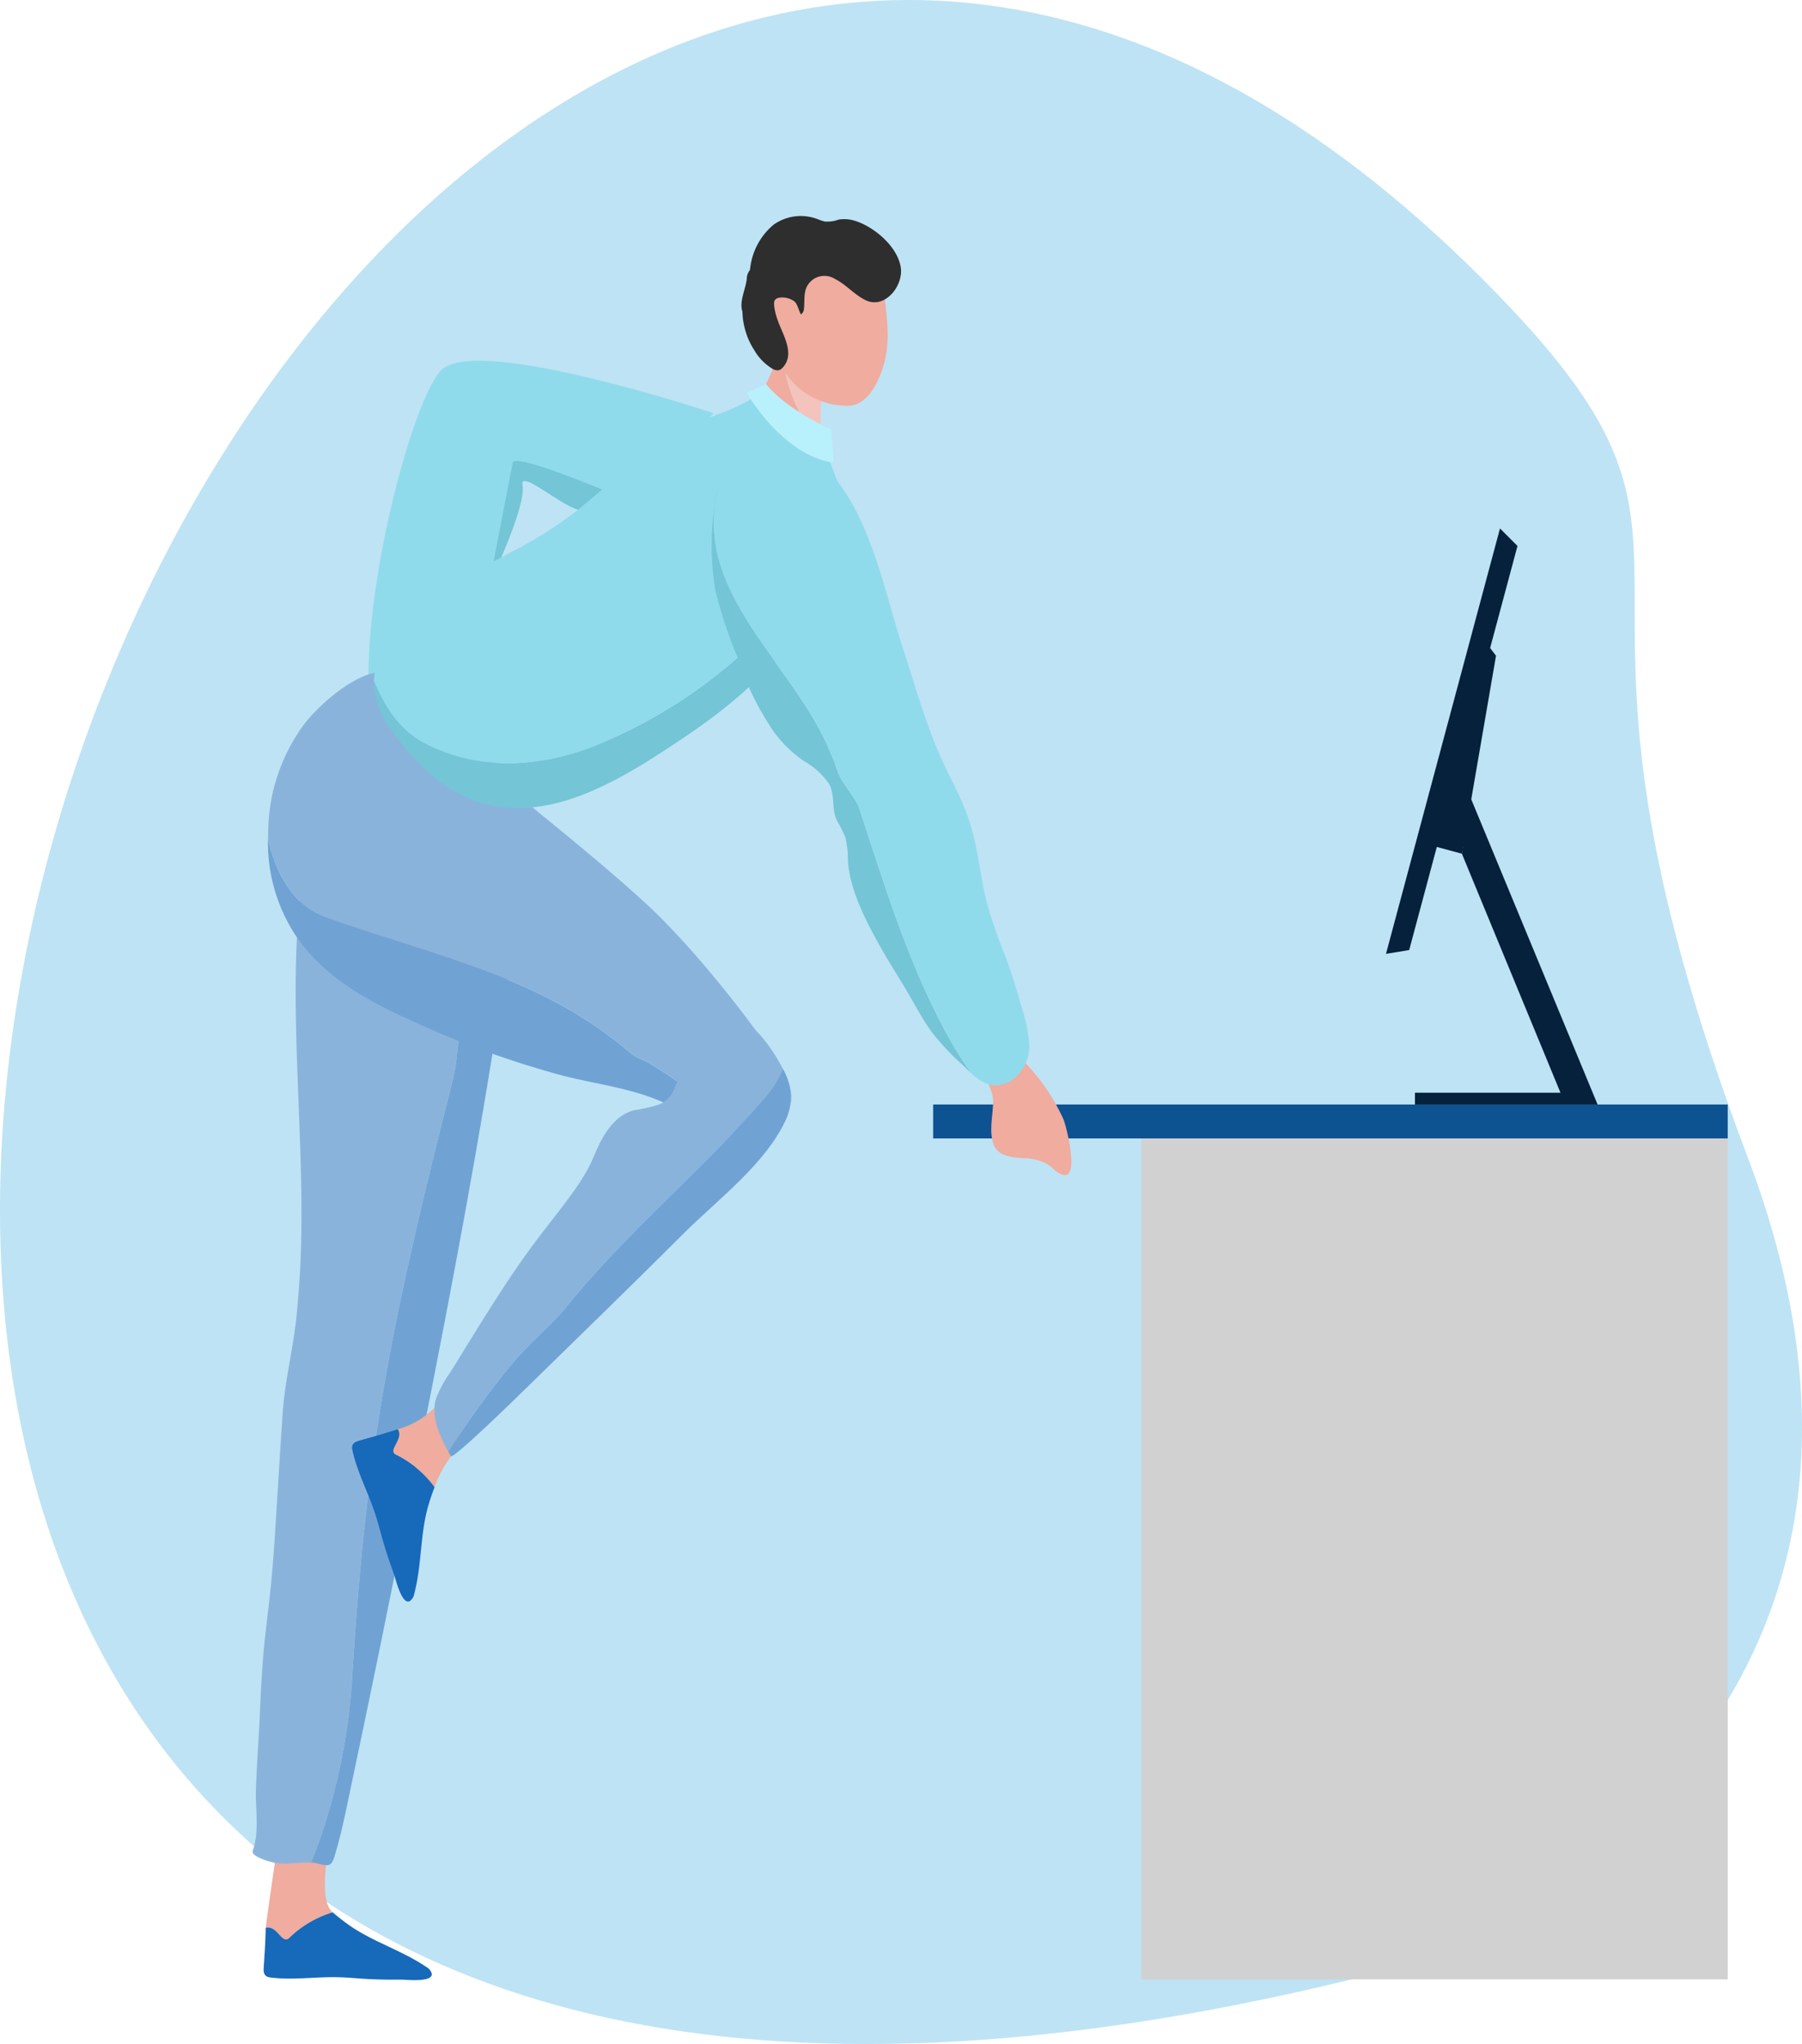
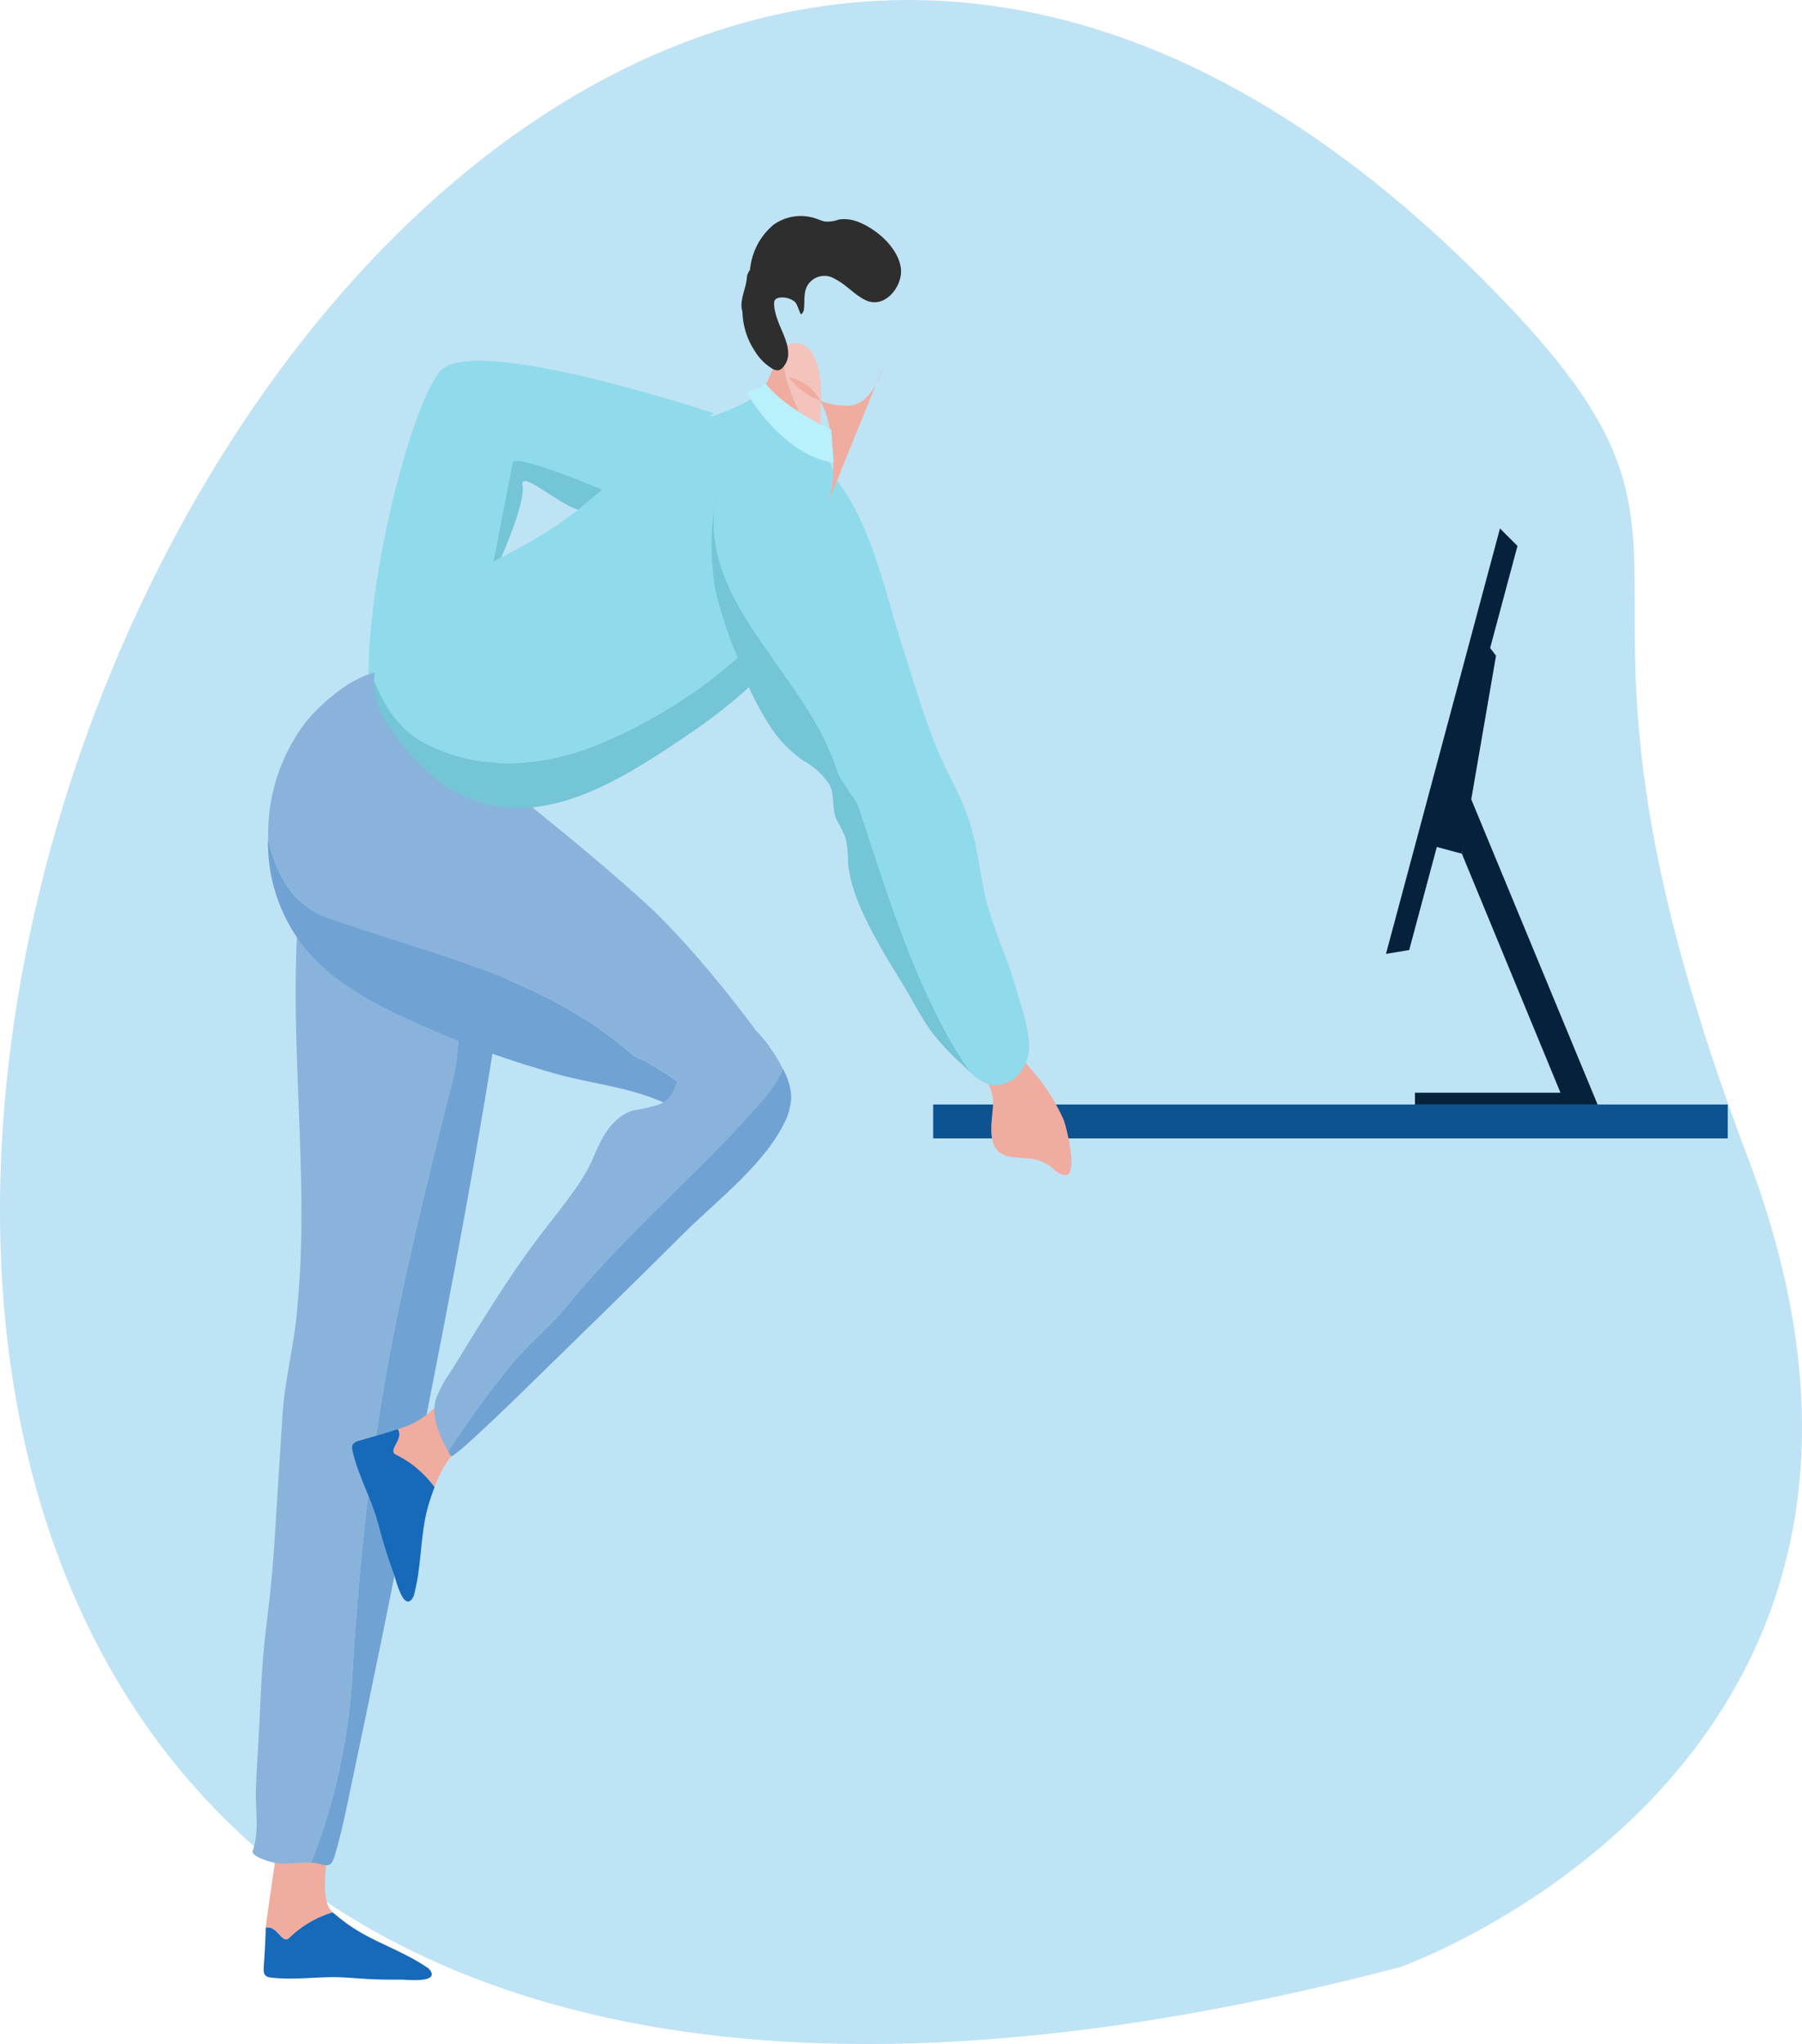
<svg xmlns="http://www.w3.org/2000/svg" xmlns:xlink="http://www.w3.org/1999/xlink" width="207.68" height="235.513" viewBox="0 0 207.68 235.513" version="1.1" id="svg94">
  <defs id="defs28">
    <filter id="NoPath_-_Copy_30_" x="0" y="0" width="616.046" height="791.238" filterUnits="userSpaceOnUse">
      <feOffset dy="19" input="SourceAlpha" id="feOffset2" />
      <feGaussianBlur stdDeviation="33" result="blur" id="feGaussianBlur4" />
      <feFlood flood-opacity="0.161" id="feFlood6" />
      <feComposite operator="in" in2="blur" id="feComposite8" result="result1" />
      <feComposite in="SourceGraphic" in2="result1" id="feComposite10" />
    </filter>
    <clipPath id="clip-path">
      <rect id="Rechteck_365" data-name="Rechteck 365" width="207.68" height="235.513" fill="none" x="0" y="0" />
    </clipPath>
    <clipPath id="clip-path-2">
      <path id="Pfad_510" data-name="Pfad 510" d="m 164.128,367.426 a 28.556,28.556 0 0 1 -1.47,6.616 c -1.286,2.756 -0.919,5.88 -1.654,8.82 -6.8,26.829 -9.953,41.309 -11.607,68.506 a 70.313,70.313 0 0 1 -4.75,21.882 c 0.1,0 0.191,0.008 0.287,0.015 0.551,0.042 1.617,0.576 2.018,0.06 a 2.357,2.357 0 0 0 0.361,-0.743 c 0.523,-1.744 0.949,-3.514 1.324,-5.295 3.425,-16.255 4.452,-21.295 7.7,-37.6 3.309,-16.594 6.55,-33.2 9.234,-49.912 0.52,-3.252 1.314,-6.428 2.014,-9.644 a 43.009,43.009 0 0 0 0.134,-18.288 24.508,24.508 0 0 0 -3.157,-7.9 c 1.847,7.845 1.105,15.423 -0.438,23.481" transform="translate(-144.647,-343.945)" fill="none" />
    </clipPath>
    <linearGradient id="linear-gradient" x1="-1.111" y1="1.152" x2="-1.102" y2="1.152" gradientUnits="objectBoundingBox">
      <stop offset="0" stop-color="#8ab3dc" id="stop17" />
      <stop offset="1" stop-color="#70a3d4" id="stop19" />
    </linearGradient>
    <clipPath id="clip-path-3">
      <path id="Pfad_511" data-name="Pfad 511" d="m 128.589,401.771 c 3.206,4.006 7.852,6.551 12.465,8.6 a 109.207,109.207 0 0 0 17.575,6.379 c 3.616,0.908 7.257,1.338 10.741,2.736 2.985,1.2 5.844,2.848 8.881,3.921 a 36.821,36.821 0 0 0 -9.4,-7.875 c -0.735,-0.551 -1.654,-0.735 -2.389,-1.286 -10.291,-9 -22.97,-11.393 -35.282,-15.8 -3.786,-1.352 -5.78,-5.092 -6.643,-9.1 a 19.442,19.442 0 0 0 4.048,12.424" transform="translate(-124.541,-389.347)" fill="none" />
    </clipPath>
    <linearGradient id="linear-gradient-2" x1="-42.877" y1="128.782" x2="-42.578" y2="128.782" xlink:href="#linear-gradient" gradientTransform="scale(0.851,1.174)" gradientUnits="userSpaceOnUse" />
    <clipPath id="clip-path-5">
      <path id="Pfad_525" data-name="Pfad 525" d="m 244.69,500.161 c -7.718,8.821 -15.987,15.436 -23.338,24.624 -1.838,2.021 -3.859,3.675 -5.7,5.88 a 110.119,110.119 0 0 0 -7.351,10.107 l -0.022,0.025 q 0.15,0.271 0.3,0.526 c 0.245,0.428 7.808,-6.977 8.316,-7.474 6.2,-6.067 12.43,-12.093 18.568,-18.231 3.955,-3.932 9.6,-8.121 11.867,-13.351 a 6.5,6.5 0 0 0 -0.462,-5.511 13.065,13.065 0 0 1 -2.178,3.405" transform="translate(-208.283,-496.756)" fill="none" />
    </clipPath>
    <linearGradient id="linear-gradient-3" x1="-44.258" y1="116.838" x2="-44.029" y2="116.838" xlink:href="#linear-gradient" gradientTransform="scale(0.982,1.019)" gradientUnits="userSpaceOnUse" />
    <linearGradient xlink:href="#linear-gradient" id="linearGradient256" gradientUnits="userSpaceOnUse" x1="-69.412" y1="71.973" x2="-68.849" y2="71.973" gradientTransform="scale(0.478,2.094)" />
  </defs>
  <g id="Komponente_24_32" data-name="Komponente 24 – 32" transform="translate(-105.183,-65.481)">
    <g id="Gruppe_346" data-name="Gruppe 346" transform="translate(105.183,65.481)">
      <g id="Gruppe_335" data-name="Gruppe 335">
        <g id="Gruppe_334" data-name="Gruppe 334" clip-path="url(#clip-path)">
          <path id="Pfad_502" data-name="Pfad 502" d="m 161.33,226.66 c 0,0 66.606,-23.306 40.13,-93.221 -26.476,-69.915 0.755,-68.2 -27.345,-97.932 C 25.043,-122.216 -122.778,301.036 161.33,226.66" fill="#bee3f4" />
          <path id="Pfad_503" data-name="Pfad 503" d="m 195.968,173.625 c 0,0 -27.377,-9.141 -31.41,-4.944 -3.617,3.764 -10.3,29.764 -7.832,41.394 0.344,1.625 -5.524,-1.859 -5.485,-0.33 0.377,14.846 13.317,-3.957 13.317,-3.957 0,0 10.178,-21.183 9.382,-23.83 -0.796,-2.647 5.616,3.456 10.356,4.446" transform="translate(-113.729,-126.015)" fill="#90dbeb" />
-           <rect id="Rechteck_363" data-name="Rechteck 363" width="67.561" height="97.131" transform="translate(131.558,130.93)" fill="#d1d1d1" x="0" y="0" />
          <rect id="Rechteck_364" data-name="Rechteck 364" width="91.574" height="3.907" transform="translate(107.545,127.26)" fill="#0d5291" x="0" y="0" />
          <path id="Pfad_504" data-name="Pfad 504" d="m 644.024,294.5 2.674,-0.44 12.48,-46.559 -2.016,-2.016 z" transform="translate(-484.289,-184.597)" fill="#05213b" />
          <path id="Pfad_505" data-name="Pfad 505" d="m 666.63,323.121 3.139,0.841 3.934,-22.811 -0.878,-1.141 z" transform="translate(-501.288,-225.6)" fill="#05213b" />
          <path id="Pfad_506" data-name="Pfad 506" d="m 657.484,405.16 v -1.354 h 16.773 l -11.366,-27.543 0.9,-6.7 14.742,35.6 z" transform="translate(-494.411,-277.9)" fill="#05213b" />
          <path id="Pfad_507" data-name="Pfad 507" d="m 126.151,865.821 a 12.214,12.214 0 0 1 5.045,-2.983 c -1.5,-1.292 -0.693,-5.492 -0.588,-7.523 a 27.617,27.617 0 0 0 -5.667,-0.889 c 0,0 -1.089,7.149 -1.461,10.189 1.3,-0.332 1.863,1.923 2.672,1.206" transform="translate(-92.853,-642.497)" fill="#efac9f" />
          <path id="Pfad_508" data-name="Pfad 508" d="m 141.883,895.435 a 1.279,1.279 0 0 0 -0.638,-0.772 c -2.852,-1.943 -6.286,-2.921 -9.079,-4.948 -0.568,-0.412 -1.143,-0.86 -1.7,-1.34 a 12.213,12.213 0 0 0 -5.045,2.983 c -0.809,0.717 -1.367,-1.538 -2.672,-1.206 -0.027,1.471 -0.124,2.946 -0.222,4.412 -0.033,0.5 -0.069,0.984 0.375,1.215 a 1.2,1.2 0 0 0 0.413,0.105 c 2.535,0.32 5.1,-0.085 7.657,-0.036 1.058,0.021 2.112,0.119 3.168,0.187 1.362,0.088 2.807,0.107 4.2,0.094 0.584,-0.005 3.7,0.359 3.54,-0.7" transform="translate(-92.124,-668.036)" fill="#1769ba" />
          <path id="Pfad_509" data-name="Pfad 509" d="m 140.488,362.247 c 0.735,-2.94 0.368,-6.064 1.654,-8.821 a 28.555,28.555 0 0 0 1.47,-6.615 c 1.543,-8.058 2.285,-15.637 0.438,-23.481 -0.151,-0.243 -0.3,-0.486 -0.465,-0.727 -1.494,-3.712 -4.285,-6.45 -9.186,-6.029 -3.944,0.338 -6.009,4.138 -7.393,7.4 -8.5,20.105 -2.378,43.438 -4.478,64.55 -0.276,4.135 -1.411,8.165 -1.693,12.285 -0.311,4.568 -0.581,9.139 -0.871,13.709 -0.682,10.8 -1.307,9.994 -1.755,20.853 -0.121,2.931 -0.36,5.858 -0.458,8.79 -0.077,2.352 0.421,4.847 -0.371,7.121 -0.185,0.537 1.34,1.04 1.731,1.163 a 6.953,6.953 0 0 0 2.335,0.289 c 0.894,-0.032 1.79,-0.134 2.685,-0.1 a 70.314,70.314 0 0 0 4.75,-21.882 c 1.654,-27.2 4.808,-41.677 11.607,-68.506" transform="translate(-88.255,-238.023)" fill="#8ab3dc" />
        </g>
      </g>
      <g id="Gruppe_337" data-name="Gruppe 337" transform="translate(35.876,85.307)">
        <g id="Gruppe_336" data-name="Gruppe 336" clip-path="url(#clip-path-2)">
          <rect id="Rechteck_366" data-name="Rechteck 366" width="29.84" height="130.809" transform="rotate(-2.419,2.732,129.823)" fill="url(#linear-gradient)" x="0" y="0" style="fill:url(#linearGradient256)" />
        </g>
      </g>
      <g id="Gruppe_339" data-name="Gruppe 339" transform="translate(30.889,96.568)">
        <g id="Gruppe_338" data-name="Gruppe 338" clip-path="url(#clip-path-3)">
          <rect id="Rechteck_367" data-name="Rechteck 367" width="42.5" height="58.625" transform="rotate(-80.453,16.79,19.862)" fill="url(#linear-gradient-2)" x="0" y="0" style="fill:url(#linear-gradient-2)" />
        </g>
      </g>
      <g id="Gruppe_341" data-name="Gruppe 341">
        <g id="Gruppe_340" data-name="Gruppe 340" clip-path="url(#clip-path)">
          <path id="Pfad_512" data-name="Pfad 512" d="m 183.9,357.822 c -3.988,-6.035 -10.57,-14.3 -15.881,-19.172 -2.812,-2.582 -5.739,-5.031 -8.674,-7.47 -2.718,-2.257 -5.551,-4.441 -8.109,-6.88 -3.285,-3.286 -6.026,-6.978 -9.749,-9.819 -2.25,-1.717 -2.225,-3.063 -5.126,-2.233 -2.901,0.83 -6.79,4.272 -8.346,6.8 a 21.215,21.215 0 0 0 -3.457,11.366 c -0.008,0.255 -0.012,0.51 -0.013,0.764 0.863,4 2.857,7.744 6.643,9.1 12.312,4.41 24.992,6.8 35.282,15.8 0.735,0.551 1.654,0.735 2.389,1.286 a 36.816,36.816 0 0 1 9.4,7.875 c 0.219,0.077 0.439,0.152 0.66,0.223 a 4.191,4.191 0 0 0 4.028,-0.465 5.437,5.437 0 0 0 1.811,-3.119 c 0.456,-1.784 -0.853,-4.06 -0.853,-4.06" transform="translate(-93.651,-234.613)" fill="#8ab3dc" />
          <path id="Pfad_513" data-name="Pfad 513" d="m 347.848,164.963 a 16.478,16.478 0 0 1 -2.51,4.27 c -0.677,0.834 -1.276,1.5 -1.044,2.668 0.494,2.479 3.2,4.027 5.591,4.046 a 3.475,3.475 0 0 0 2.963,-1.258 3.794,3.794 0 0 0 0.5,-1.437 18.611,18.611 0 0 1 -4.366,-10.68 9.531,9.531 0 0 0 -1.137,2.392" transform="translate(-258.862,-122.249)" fill="#efac9f" />
          <path id="Pfad_514" data-name="Pfad 514" d="m 367.815,169.408 c -0.01,-1.065 0,-2.1 0.039,-3.172 a 14.862,14.862 0 0 0 -0.231,-3.542 c -0.278,-1.331 -0.9,-3.181 -2.5,-3.326 a 1.909,1.909 0 0 0 -1.759,0.787 18.611,18.611 0 0 0 4.366,10.68 8.616,8.616 0 0 0 0.088,-1.427" transform="translate(-273.237,-119.834)" fill="#f4c3bc" />
          <path id="Pfad_515" data-name="Pfad 515" d="m 466.438,499.873 a 0.584,0.584 0 0 1 -0.689,0.389 c -0.813,-0.153 -1.206,-0.786 -1.858,-1.222 a 5.688,5.688 0 0 0 -2.783,-0.708 c -1.384,-0.118 -2.992,-0.161 -3.5,-1.718 -0.508,-1.557 0,-3.309 -0.014,-4.91 -0.013,-1.765 -2.185,-4.056 -0.827,-5.761 1.584,-1.987 4,0.73 5.041,1.956 a 23.316,23.316 0 0 1 3.916,6 c 0.2,0.466 1.314,4.646 0.715,5.973" transform="translate(-343.14,-364.886)" fill="#efac9f" />
          <path id="Pfad_516" data-name="Pfad 516" d="m 200.367,265.369 c -6.248,2.756 -13.782,3.675 -20.4,0.368 -3.125,-1.48 -4.924,-4.287 -6.189,-7.363 a 9.149,9.149 0 0 0 1.891,5.477 c 2.566,3.659 5.759,7.069 10.128,8.469 8.471,2.716 17.085,-2.987 23.827,-7.509 5.342,-3.583 10.233,-7.755 13.767,-13.19 a 26.023,26.023 0 0 0 4.458,-12.359 37.645,37.645 0 0 1 -5.432,9.386 57.344,57.344 0 0 1 -22.051,16.722" transform="translate(-130.677,-179.918)" fill="#74c5d6" />
          <path id="Pfad_517" data-name="Pfad 517" d="m 227.879,194.078 a 13.49,13.49 0 0 0 -0.467,-1.848 c -0.591,-1.775 -1.335,-3.5 -1.9,-5.279 -0.084,-0.261 -0.155,-0.525 -0.222,-0.79 a 43.439,43.439 0 0 1 -3.9,-2.782 25.479,25.479 0 0 1 -2.772,-2.418 c -2.364,2.415 -7.555,3.358 -9.917,4.811 -4.735,2.913 -7.069,5.589 -11.37,9.021 a 49.311,49.311 0 0 1 -7.528,4.791 c -5.632,3.029 -15.864,7.949 -16.01,14.95 1.266,3.076 3.064,5.883 6.189,7.363 6.616,3.308 14.15,2.389 20.4,-0.368 a 57.345,57.345 0 0 0 22.051,-16.722 37.637,37.637 0 0 0 5.432,-9.386 q 0.037,-0.671 0.023,-1.343" transform="translate(-130.682,-136.078)" fill="#90dbeb" />
          <path id="Pfad_518" data-name="Pfad 518" d="m 347.562,262.41 c -0.368,-0.735 -1.1,-1.654 -1.654,-2.573 -0.735,-0.919 -0.919,-2.2 -1.47,-3.308 -4.136,-10.429 -16.362,-18.747 -12.927,-30.979 a 10.433,10.433 0 0 0 -0.4,1.643 31.691,31.691 0 0 0 -0.036,10.312 50.706,50.706 0 0 0 2.565,7.824 33.241,33.241 0 0 0 4.267,8.7 14.842,14.842 0 0 0 3.363,3.247 8.617,8.617 0 0 1 2.953,2.683 c 0.689,1.316 0.246,2.833 0.875,4.169 a 15.942,15.942 0 0 1 1.007,2.031 11.871,11.871 0 0 1 0.272,2.665 c 0.257,3.462 2.069,6.878 3.729,9.863 1.027,1.843 2.194,3.6 3.251,5.432 0.838,1.452 1.632,2.929 2.6,4.3 a 27.408,27.408 0 0 0 3.574,3.826 c 0.339,0.326 0.687,0.682 1.055,1.019 a 47.457,47.457 0 0 1 -2.551,-4.029 c -4.778,-8.637 -7.35,-17.457 -10.474,-26.829" transform="translate(-248.653,-169.608)" fill="#74c5d6" />
          <path id="Pfad_519" data-name="Pfad 519" d="m 367.1,277.723 a 4.843,4.843 0 0 0 0.88,-3.416 21.262,21.262 0 0 0 -0.917,-4.14 c -0.538,-1.861 -1.09,-3.7 -1.766,-5.517 a 63.35,63.35 0 0 1 -2.135,-6.116 c -0.531,-2.042 -0.811,-4.135 -1.209,-6.2 a 26.258,26.258 0 0 0 -1.884,-6.007 c -0.812,-1.773 -1.749,-3.488 -2.512,-5.281 -1.664,-3.915 -2.822,-8.054 -4.14,-12.1 -2.4,-7.365 -4.052,-17.309 -10.612,-22.261 a 6.843,6.843 0 0 0 -6.649,-0.928 7.066,7.066 0 0 0 -3.905,4.552 c -3.435,12.231 8.791,20.55 12.926,30.978 0.551,1.1 0.735,2.389 1.47,3.308 0.551,0.919 1.286,1.838 1.654,2.573 3.124,9.372 5.7,18.192 10.474,26.829 a 47.427,47.427 0 0 0 2.551,4.029 4.883,4.883 0 0 0 2.413,1.376 3.647,3.647 0 0 0 3.361,-1.68" transform="translate(-249.389,-154.367)" fill="#90dbeb" />
-           <path id="Pfad_520" data-name="Pfad 520" d="m 368.011,126.347 c -0.581,1.825 -1.709,4.305 -3.894,4.486 a 8.549,8.549 0 0 1 -7,-3.28 c -3.245,-3.8 -4.69,-10.61 -0.419,-14.363 1.679,-1.474 4.618,-1.6 6.7,-1.117 a 5.2,5.2 0 0 1 3.422,2.319 9.823,9.823 0 0 1 1.38,4.108 c 0.316,2.677 0.643,5.234 -0.189,7.845" transform="translate(-266.234,-84.087)" fill="#efac9f" />
+           <path id="Pfad_520" data-name="Pfad 520" d="m 368.011,126.347 c -0.581,1.825 -1.709,4.305 -3.894,4.486 a 8.549,8.549 0 0 1 -7,-3.28 a 5.2,5.2 0 0 1 3.422,2.319 9.823,9.823 0 0 1 1.38,4.108 c 0.316,2.677 0.643,5.234 -0.189,7.845" transform="translate(-266.234,-84.087)" fill="#efac9f" />
          <path id="Pfad_521" data-name="Pfad 521" d="m 182.989,652.434 a 12.214,12.214 0 0 1 4.495,3.761 13.22,13.22 0 0 1 3.09,-4.934 c -0.374,-1.2 -0.074,-2.881 -0.806,-3.9 -0.151,-0.21 -0.049,-2.362 -0.139,-2.6 -1.849,2.107 -3.438,3.924 -6.394,4.757 0.748,1.119 -1.191,2.4 -0.246,2.921" transform="translate(-137.403,-484.84)" fill="#efac9f" />
          <path id="Pfad_522" data-name="Pfad 522" d="m 170.235,683.734 a 1.282,1.282 0 0 0 0.515,-0.859 c 0.88,-3.337 0.657,-6.9 1.636,-10.209 0.2,-0.673 0.43,-1.364 0.7,-2.049 a 12.21,12.21 0 0 0 -4.494,-3.761 c -0.945,-0.523 0.994,-1.8 0.246,-2.921 -1.4,0.465 -2.818,0.865 -4.234,1.262 -0.482,0.135 -0.95,0.263 -1.021,0.759 a 1.2,1.2 0 0 0 0.039,0.424 c 0.544,2.5 1.782,4.782 2.588,7.207 0.333,1 0.592,2.031 0.88,3.049 0.371,1.313 0.836,2.682 1.314,3.994 0.2,0.548 0.9,3.611 1.836,3.105" transform="translate(-123.002,-499.262)" fill="#1769ba" />
          <path id="Pfad_523" data-name="Pfad 523" d="m 358.826,110.082 c -1.29,-0.632 -2.229,-1.793 -3.506,-2.436 a 2.289,2.289 0 0 0 -2.462,0 c -1.384,0.965 -0.954,2.253 -1.147,3.615 -0.009,0.068 -0.263,0.559 -0.342,0.426 -0.257,-0.432 -0.351,-1.086 -0.715,-1.442 a 2.373,2.373 0 0 0 -1.606,-0.465 c -0.8,0.075 -0.816,0.493 -0.715,1.2 a 7.469,7.469 0 0 0 0.347,1.34 c 0.524,1.562 1.913,3.653 0.853,5.219 -0.393,0.579 -0.737,0.8 -1.386,0.477 a 5.976,5.976 0 0 1 -2.135,-2.166 8.334,8.334 0 0 1 -1.147,-2.712 8.246,8.246 0 0 1 -0.221,-1.731 c -0.417,-1.237 0.456,-2.7 0.518,-4 a 1.662,1.662 0 0 1 0.351,-0.8 c 0.018,-0.191 0.042,-0.386 0.079,-0.581 a 7.614,7.614 0 0 1 2.648,-4.638 5.4,5.4 0 0 1 4.462,-0.831 c 0.485,0.114 0.934,0.353 1.417,0.461 a 3.654,3.654 0 0 0 1.6,-0.213 4.085,4.085 0 0 1 1.961,0.158 c 2.189,0.708 4.835,2.951 5.21,5.335 0.335,2.124 -1.83,4.873 -4.059,3.782" transform="translate(-259.079,-75.5)" fill="#2e2e2e" />
          <path id="Pfad_524" data-name="Pfad 524" d="m 210.808,514.136 c 1.838,-2.205 3.859,-3.859 5.7,-5.88 7.351,-9.188 15.62,-15.8 23.338,-24.624 a 13.075,13.075 0 0 0 2.178,-3.4 18.851,18.851 0 0 0 -1.557,-2.585 c -0.849,-1.212 -3.388,-4.5 -4.623,-1.884 a 14.869,14.869 0 0 0 -3.265,2.1 14.088,14.088 0 0 0 -3.111,4.642 3.043,3.043 0 0 1 -1.669,1.751 19.791,19.791 0 0 1 -2.977,0.693 c -1.871,0.494 -3.073,2.126 -3.912,3.773 -0.448,0.877 -0.779,1.806 -1.226,2.681 a 23.255,23.255 0 0 1 -1.766,2.836 c -1.316,1.861 -2.76,3.626 -4.135,5.443 -2.937,3.883 -5.527,8.043 -8.089,12.18 -0.689,1.112 -1.36,2.234 -2.066,3.335 a 13.633,13.633 0 0 0 -1.569,2.89 c -0.689,2.019 0.373,4.358 1.379,6.181 l 0.022,-0.025 a 110.167,110.167 0 0 1 7.35,-10.107" transform="translate(-151.776,-357.018)" fill="#8ab3dc" />
        </g>
      </g>
      <g id="Gruppe_343" data-name="Gruppe 343" transform="translate(51.66,123.208)">
        <g id="Gruppe_342" data-name="Gruppe 342" clip-path="url(#clip-path-5)">
          <rect id="Rechteck_369" data-name="Rechteck 369" width="56.269" height="58.41" transform="rotate(-27.889,10.524,42.381)" fill="url(#linear-gradient-3)" x="0" y="0" style="fill:url(#linear-gradient-3)" />
        </g>
      </g>
      <g id="Gruppe_345" data-name="Gruppe 345">
        <g id="Gruppe_344" data-name="Gruppe 344" clip-path="url(#clip-path)">
          <path id="Pfad_526" data-name="Pfad 526" d="m 349.167,178.393 -2.23,1.017 c 0,0 4.133,7.244 10.036,8.042 l -0.278,-3.82 c 0,0 -5.055,-2.18 -7.528,-5.24" transform="translate(-260.888,-134.147)" fill="#b8f0fc" />
          <path id="Pfad_527" data-name="Pfad 527" d="m 239.105,219.737 2.758,-2.3 c 0,0 -10.087,-4.25 -10.307,-3.106 -0.22,1.144 -2.207,11.387 -2.207,11.387 l 0.878,-0.467 c 0,0 2.826,-6.3 2.449,-8.283 -0.377,-1.983 4.3,2.255 6.43,2.773" transform="translate(-172.464,-161.022)" fill="#74c5d6" />
          <line id="Linie_41" data-name="Linie 41" x1="2.758" y2="2.304" transform="translate(66.641,56.411)" fill="#90dbeb" y1="0" x2="0" />
        </g>
      </g>
    </g>
  </g>
</svg>